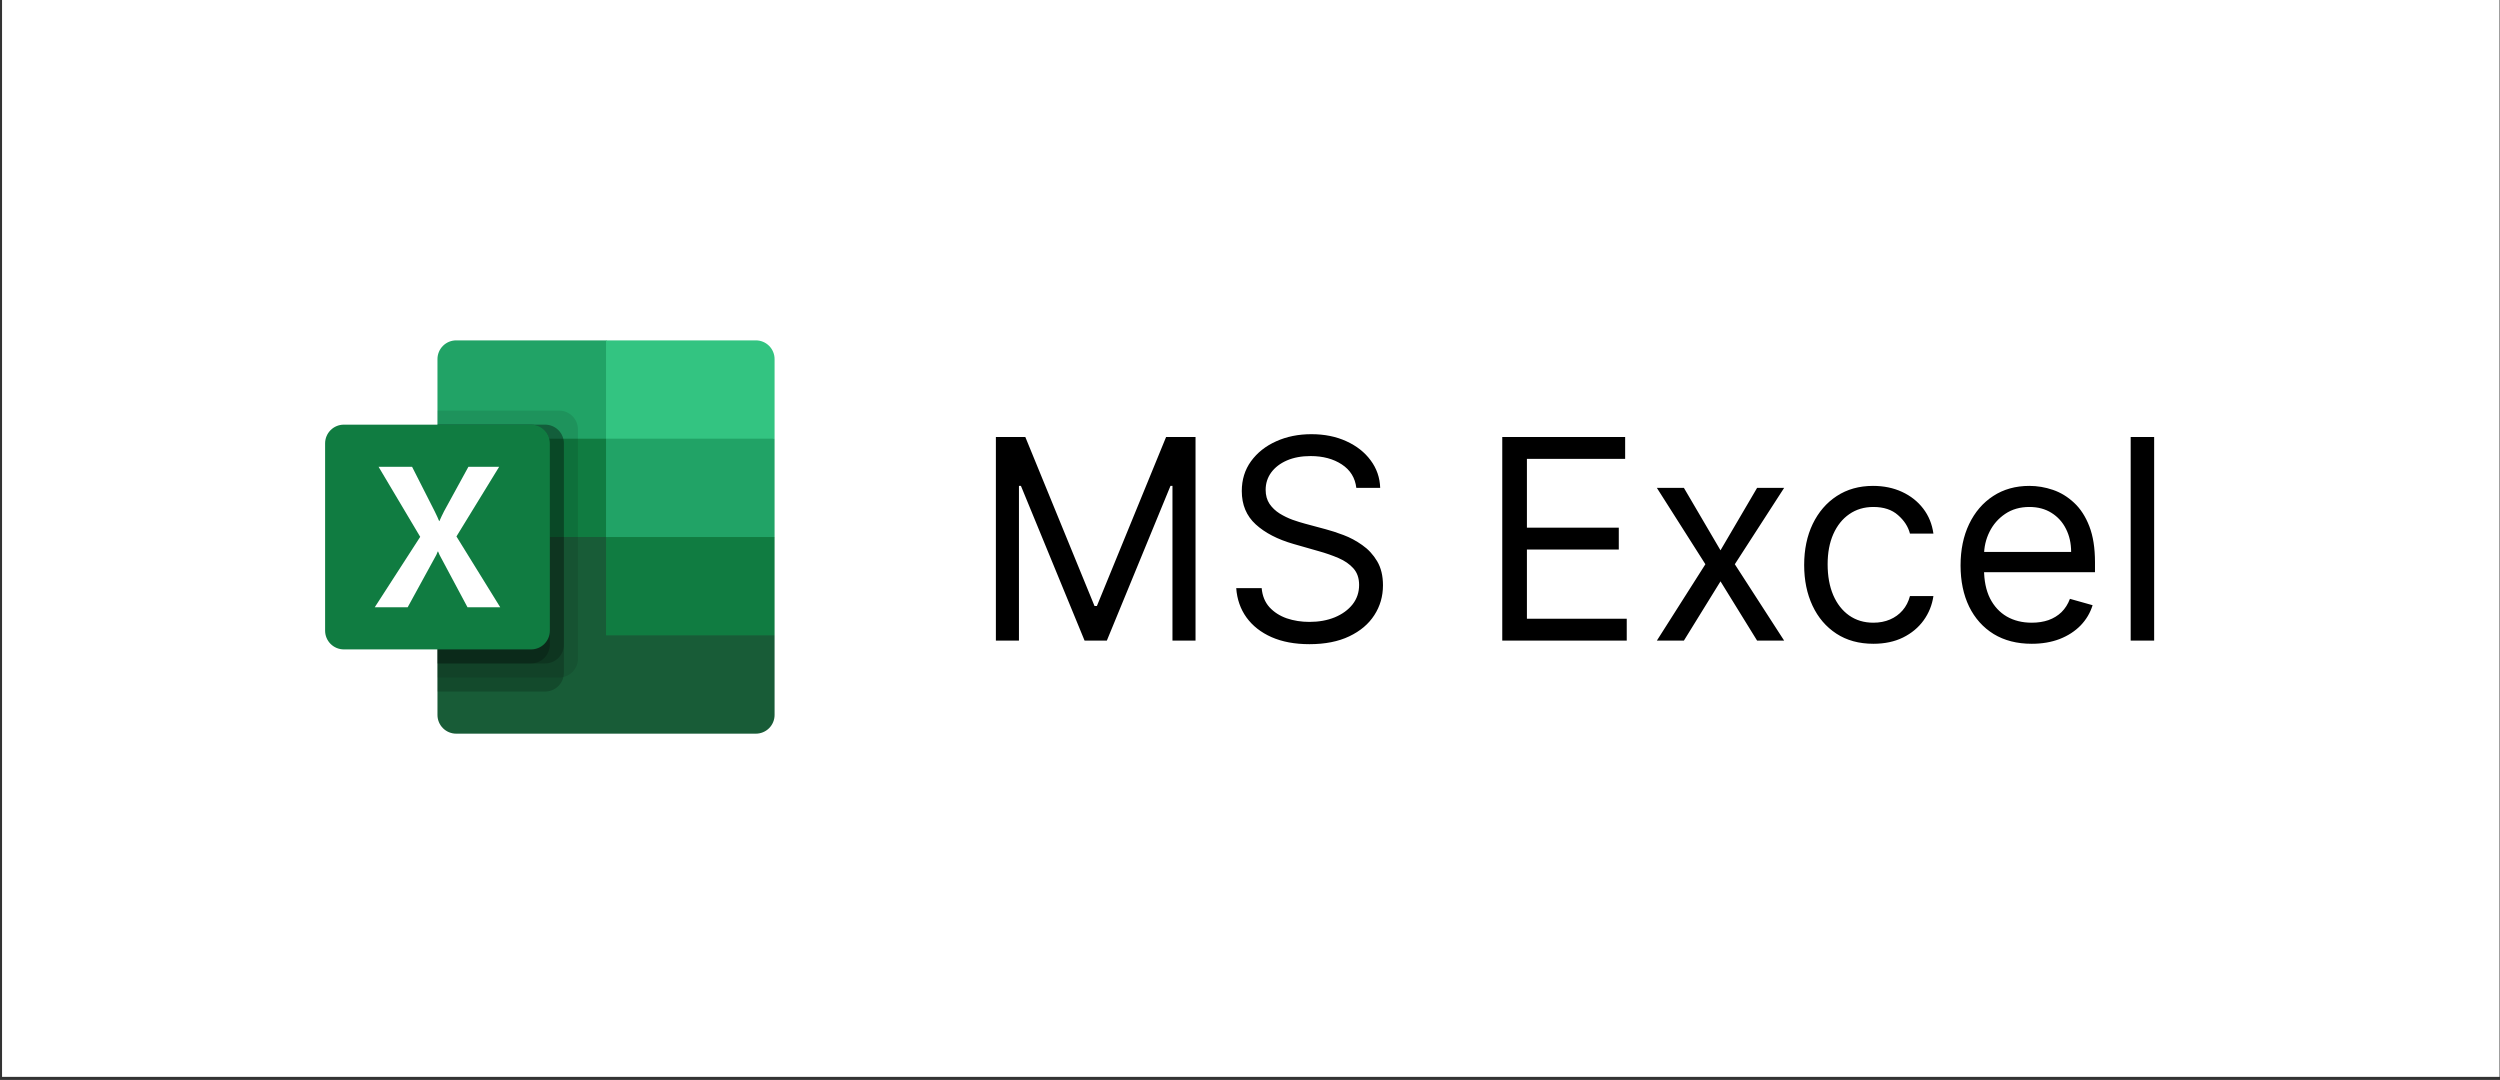
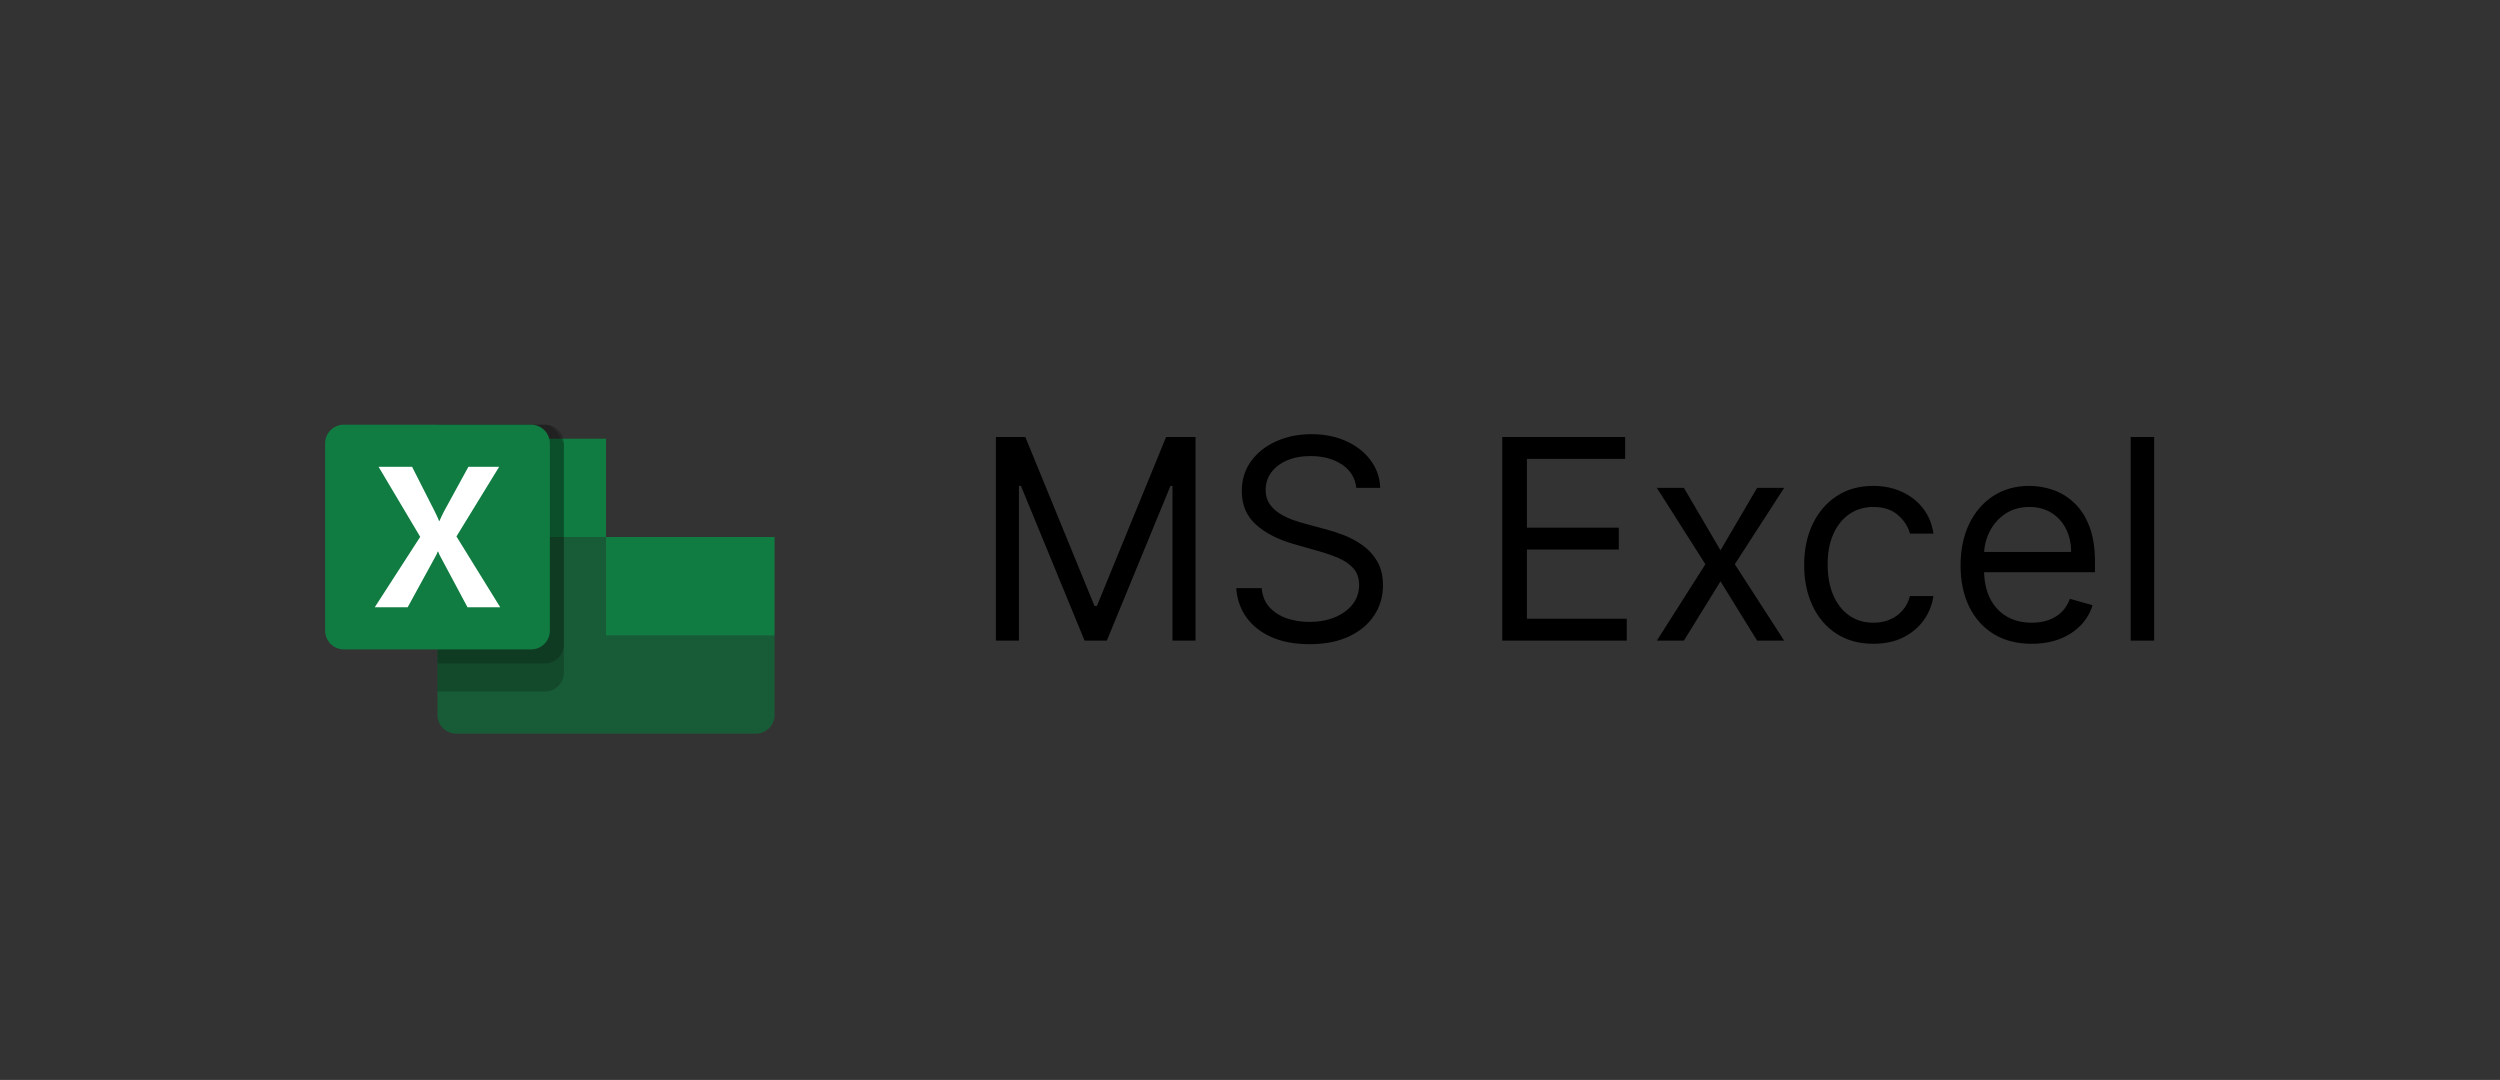
<svg xmlns="http://www.w3.org/2000/svg" width="419" height="181" viewBox="0 0 419 181" fill="none">
  <rect x="0" y="0" width="419" height="181" fill="#333333" stroke="none" />
-   <rect width="418.577" height="180.482" transform="translate(0.344)" fill="white" />
  <path d="M166.91 73.237H171.842L183.44 101.565H183.84L195.438 73.237H200.371V107.364H196.505V81.435H196.172L185.507 107.364H181.774L171.109 81.435H170.776V107.364H166.91V73.237ZM227.32 81.769C227.12 80.08 226.309 78.769 224.887 77.836C223.466 76.903 221.721 76.436 219.655 76.436C218.144 76.436 216.822 76.681 215.689 77.169C214.567 77.658 213.689 78.33 213.056 79.186C212.434 80.041 212.123 81.013 212.123 82.102C212.123 83.013 212.34 83.796 212.773 84.451C213.217 85.096 213.784 85.635 214.473 86.068C215.161 86.49 215.883 86.84 216.639 87.118C217.394 87.384 218.089 87.601 218.722 87.768L222.188 88.701C223.077 88.934 224.065 89.256 225.154 89.667C226.254 90.078 227.304 90.639 228.304 91.35C229.314 92.05 230.148 92.95 230.803 94.05C231.459 95.15 231.786 96.499 231.786 98.099C231.786 99.943 231.303 101.61 230.337 103.098C229.381 104.587 227.981 105.77 226.137 106.648C224.304 107.525 222.077 107.964 219.455 107.964C217.011 107.964 214.895 107.57 213.106 106.781C211.329 105.992 209.929 104.892 208.907 103.482C207.896 102.071 207.324 100.432 207.191 98.566H211.456C211.568 99.854 212.001 100.921 212.756 101.765C213.523 102.598 214.489 103.221 215.656 103.632C216.833 104.031 218.1 104.231 219.455 104.231C221.033 104.231 222.449 103.976 223.704 103.465C224.96 102.943 225.954 102.221 226.687 101.299C227.42 100.365 227.787 99.277 227.787 98.032C227.787 96.899 227.47 95.977 226.837 95.266C226.204 94.555 225.371 93.978 224.338 93.533C223.304 93.089 222.188 92.7 220.988 92.367L216.789 91.167C214.123 90.4 212.012 89.306 210.457 87.884C208.901 86.462 208.124 84.602 208.124 82.302C208.124 80.391 208.64 78.725 209.673 77.303C210.718 75.87 212.117 74.759 213.873 73.97C215.639 73.17 217.611 72.77 219.788 72.77C221.988 72.77 223.943 73.165 225.654 73.953C227.365 74.731 228.72 75.797 229.72 77.153C230.731 78.508 231.264 80.047 231.32 81.769H227.32ZM251.779 107.364V73.237H272.375V76.903H255.911V88.434H271.309V92.1H255.911V103.698H272.642V107.364H251.779ZM282.223 81.769L288.356 92.234L294.488 81.769H299.021L290.755 94.567L299.021 107.364H294.488L288.356 97.433L282.223 107.364H277.691L285.823 94.567L277.691 81.769H282.223ZM313.976 107.897C311.577 107.897 309.51 107.331 307.777 106.198C306.044 105.065 304.711 103.504 303.778 101.515C302.845 99.527 302.378 97.255 302.378 94.7C302.378 92.1 302.856 89.806 303.811 87.818C304.778 85.818 306.122 84.257 307.844 83.135C309.577 82.002 311.599 81.435 313.91 81.435C315.709 81.435 317.331 81.769 318.775 82.435C320.22 83.102 321.403 84.035 322.325 85.235C323.247 86.434 323.819 87.834 324.041 89.434H320.109C319.809 88.267 319.142 87.234 318.109 86.335C317.087 85.424 315.709 84.968 313.976 84.968C312.443 84.968 311.099 85.368 309.944 86.168C308.799 86.957 307.905 88.073 307.261 89.517C306.628 90.95 306.311 92.633 306.311 94.567C306.311 96.544 306.622 98.266 307.244 99.732C307.877 101.199 308.766 102.337 309.91 103.148C311.066 103.959 312.421 104.365 313.976 104.365C314.998 104.365 315.926 104.187 316.759 103.832C317.592 103.476 318.298 102.965 318.875 102.298C319.453 101.632 319.864 100.832 320.109 99.899H324.041C323.819 101.41 323.269 102.771 322.392 103.982C321.525 105.181 320.375 106.137 318.942 106.848C317.52 107.548 315.865 107.897 313.976 107.897ZM340.522 107.897C338.055 107.897 335.928 107.353 334.14 106.264C332.362 105.165 330.99 103.632 330.024 101.665C329.068 99.688 328.59 97.388 328.59 94.766C328.59 92.145 329.068 89.834 330.024 87.834C330.99 85.823 332.334 84.257 334.056 83.135C335.789 82.002 337.811 81.435 340.122 81.435C341.455 81.435 342.771 81.658 344.071 82.102C345.371 82.546 346.554 83.268 347.621 84.268C348.687 85.257 349.537 86.568 350.17 88.201C350.803 89.834 351.12 91.845 351.12 94.233V95.9H331.39V92.5H347.121C347.121 91.056 346.832 89.767 346.254 88.634C345.688 87.501 344.877 86.607 343.821 85.951C342.777 85.296 341.544 84.968 340.122 84.968C338.555 84.968 337.2 85.357 336.056 86.135C334.923 86.901 334.051 87.901 333.44 89.134C332.829 90.367 332.523 91.689 332.523 93.1V95.366C332.523 97.299 332.856 98.938 333.523 100.282C334.201 101.615 335.139 102.632 336.339 103.332C337.539 104.02 338.933 104.365 340.522 104.365C341.555 104.365 342.488 104.22 343.321 103.932C344.166 103.632 344.893 103.187 345.504 102.598C346.115 101.999 346.587 101.254 346.921 100.365L350.72 101.432C350.32 102.721 349.648 103.854 348.704 104.831C347.759 105.798 346.593 106.553 345.204 107.098C343.816 107.631 342.255 107.897 340.522 107.897ZM361.035 73.237V107.364H357.102V73.237H361.035Z" fill="black" />
-   <path d="M101.57 57.046H76.458C75.626 57.046 74.828 57.377 74.239 57.965C73.651 58.553 73.32 59.352 73.32 60.184V73.525L101.57 90.004L115.695 95.965L129.82 90.004V73.525L101.57 57.046Z" fill="#21A366" />
  <path d="M73.32 73.526H101.57V90.005H73.32V73.526Z" fill="#107C41" />
-   <path d="M126.682 57.046H101.57V73.525H129.82V60.184C129.82 59.352 129.489 58.553 128.901 57.965C128.312 57.377 127.514 57.046 126.682 57.046V57.046Z" fill="#33C481" />
  <path d="M101.57 90.005H73.32V119.825C73.32 120.657 73.651 121.455 74.239 122.044C74.828 122.632 75.626 122.963 76.458 122.963H126.682C127.514 122.963 128.312 122.632 128.901 122.044C129.489 121.455 129.82 120.657 129.82 119.825V106.484L101.57 90.005Z" fill="#185C37" />
  <path d="M101.57 90.005H129.82V106.484H101.57V90.005Z" fill="#107C41" />
-   <path opacity="0.1" d="M93.724 68.818H73.32V113.547H93.724C94.555 113.545 95.352 113.213 95.94 112.625C96.528 112.037 96.859 111.241 96.862 110.409V71.956C96.859 71.125 96.528 70.328 95.94 69.74C95.352 69.152 94.555 68.821 93.724 68.818V68.818Z" fill="black" />
-   <path opacity="0.2" d="M91.37 71.172H73.32V115.901H91.37C92.201 115.899 92.998 115.567 93.586 114.979C94.174 114.391 94.505 113.595 94.508 112.763V74.31C94.505 73.479 94.174 72.682 93.586 72.094C92.998 71.506 92.201 71.175 91.37 71.172V71.172Z" fill="black" />
+   <path opacity="0.2" d="M91.37 71.172H73.32V115.901H91.37C92.201 115.899 92.998 115.567 93.586 114.979C94.174 114.391 94.505 113.595 94.508 112.763V74.31C92.998 71.506 92.201 71.175 91.37 71.172V71.172Z" fill="black" />
  <path opacity="0.2" d="M91.37 71.172H73.32V111.193H91.37C92.201 111.19 92.998 110.859 93.586 110.271C94.174 109.683 94.505 108.886 94.508 108.055V74.31C94.505 73.479 94.174 72.682 93.586 72.094C92.998 71.506 92.201 71.175 91.37 71.172V71.172Z" fill="black" />
-   <path opacity="0.2" d="M89.015 71.172H73.32V111.193H89.015C89.847 111.19 90.644 110.859 91.232 110.271C91.82 109.683 92.151 108.886 92.153 108.055V74.31C92.151 73.479 91.82 72.682 91.232 72.094C90.644 71.506 89.847 71.175 89.015 71.172V71.172Z" fill="black" />
  <path d="M57.626 71.172H89.017C89.849 71.172 90.647 71.503 91.236 72.091C91.824 72.68 92.155 73.478 92.155 74.31V105.701C92.155 106.533 91.824 107.331 91.236 107.92C90.647 108.508 89.849 108.839 89.017 108.839H57.626C56.794 108.839 55.996 108.508 55.407 107.92C54.819 107.331 54.488 106.533 54.488 105.701V74.31C54.488 73.478 54.819 72.68 55.407 72.091C55.996 71.503 56.794 71.172 57.626 71.172V71.172Z" fill="#107C41" />
  <path d="M62.809 101.777L70.427 89.974L63.449 78.236H69.064L72.873 85.739C73.223 86.45 73.463 86.98 73.595 87.33H73.645C73.896 86.762 74.159 86.209 74.433 85.673L78.504 78.236H83.657L76.5 89.908L83.838 101.777H78.353L73.953 93.538C73.746 93.187 73.57 92.818 73.428 92.436H73.362C73.234 92.81 73.063 93.168 72.854 93.502L68.327 101.777H62.809Z" fill="white" />
</svg>